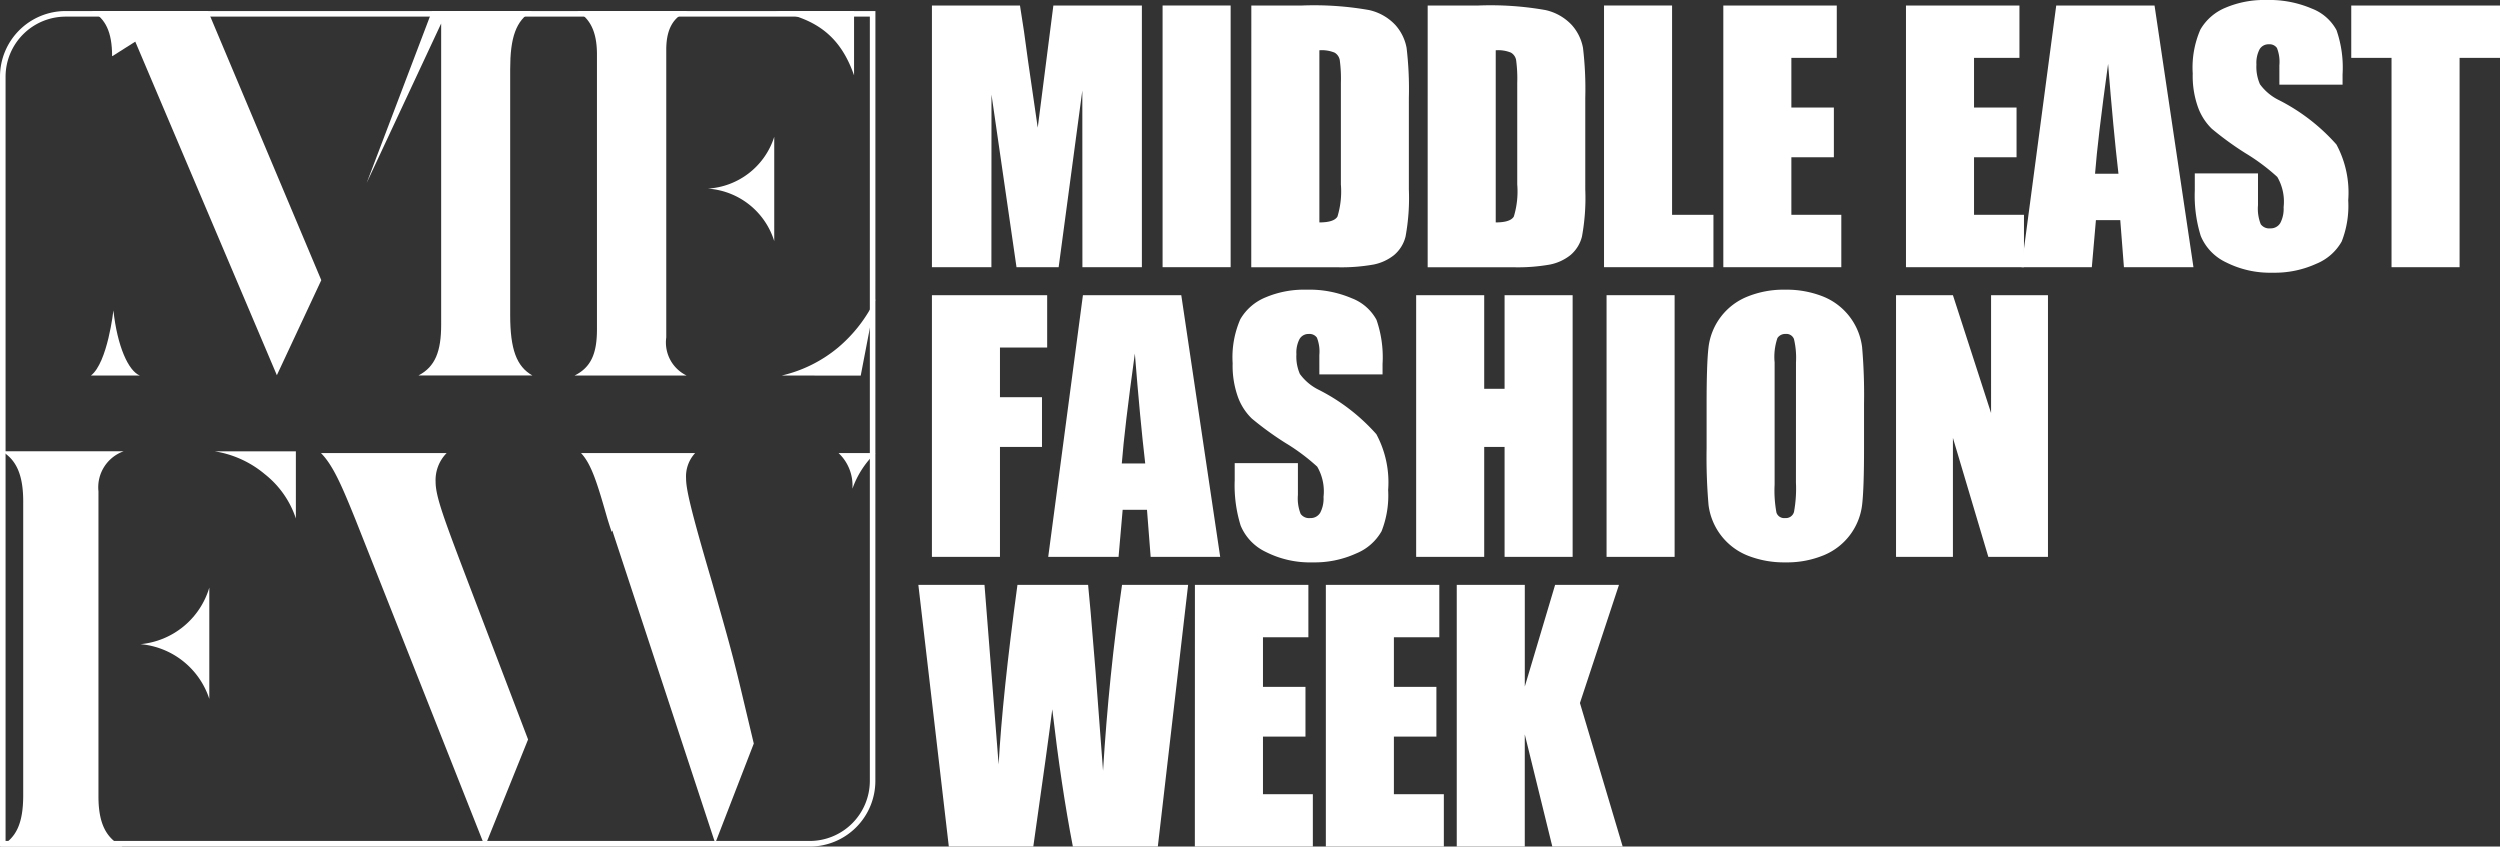
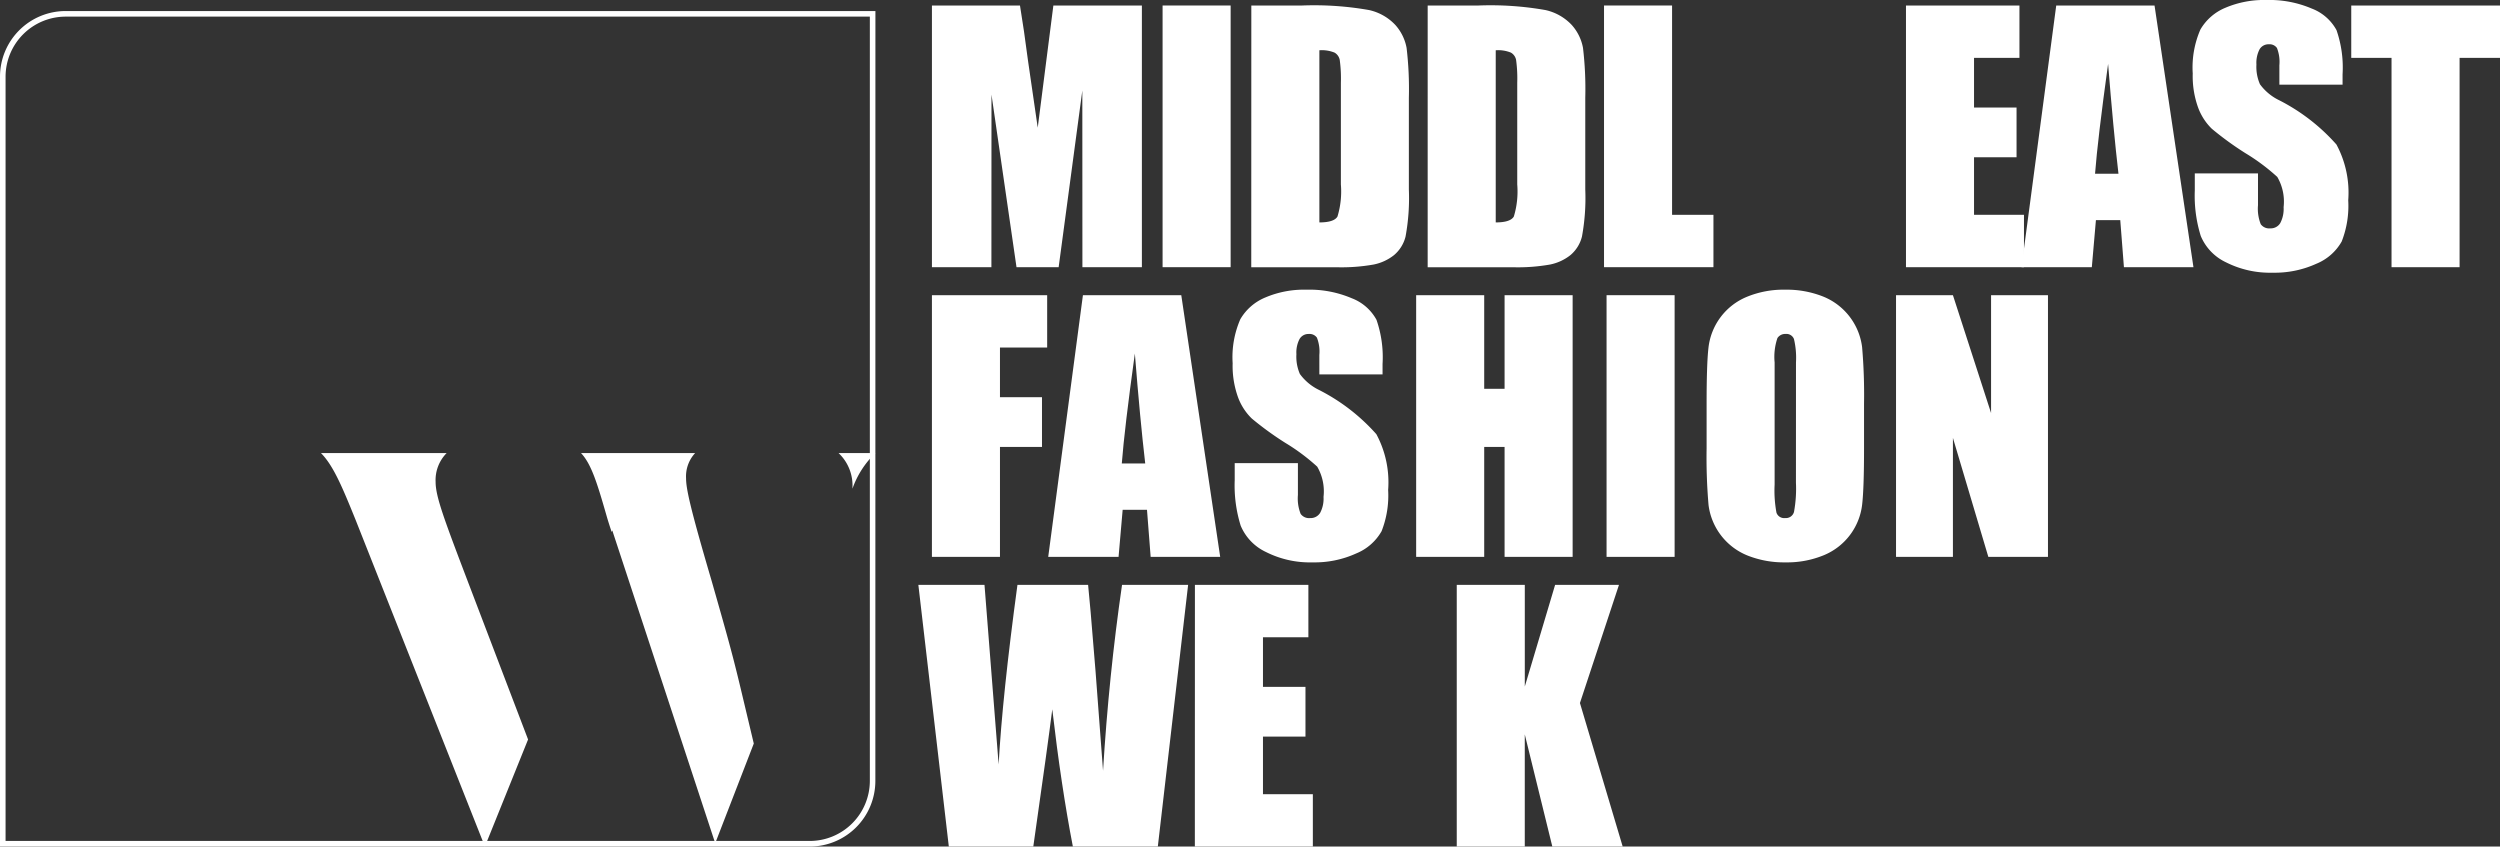
<svg xmlns="http://www.w3.org/2000/svg" width="183.096" height="62" viewBox="0 0 183.096 62">
  <rect x="0" y="0" width="183.096" height="62" fill="#333333" stroke="none" />
  <g id="Group_1" data-name="Group 1" transform="translate(-826 -37.399)">
    <path id="Path_5503" data-name="Path 5503" d="M279.583,1.558V20.723h-4.356l-.006-12.939-1.734,12.939H270.4L268.568,8.081l-.006,12.643h-4.356V1.558h6.449q.287,1.728.592,4.074l.708,4.875L273.1,1.558Z" transform="translate(630.047 36.244)" fill="#fff" />
    <rect id="Rectangle_200" data-name="Rectangle 200" width="4.984" height="19.165" transform="translate(911.146 37.802)" fill="#fff" />
    <path id="Path_5504" data-name="Path 5504" d="M354.757,1.558h3.729a23.2,23.2,0,0,1,4.883.331A3.745,3.745,0,0,1,365.3,2.979a3.448,3.448,0,0,1,.829,1.687,25.529,25.529,0,0,1,.166,3.652v6.712a15.593,15.593,0,0,1-.243,3.451,2.594,2.594,0,0,1-.847,1.361,3.517,3.517,0,0,1-1.491.687,13.484,13.484,0,0,1-2.676.2h-6.286Zm4.984,3.279V17.444q1.077,0,1.326-.432a6.322,6.322,0,0,0,.249-2.35V7.217a10.021,10.021,0,0,0-.083-1.669.792.792,0,0,0-.379-.539,2.458,2.458,0,0,0-1.113-.172" transform="translate(562.888 36.244)" fill="#fff" />
    <path id="Path_5505" data-name="Path 5505" d="M404.753,1.558h3.729a23.2,23.2,0,0,1,4.883.331A3.745,3.745,0,0,1,415.3,2.979a3.448,3.448,0,0,1,.829,1.687,25.529,25.529,0,0,1,.166,3.652v6.712a15.6,15.6,0,0,1-.243,3.451,2.594,2.594,0,0,1-.847,1.361,3.518,3.518,0,0,1-1.491.687,13.485,13.485,0,0,1-2.676.2h-6.286Zm4.984,3.279V17.444q1.077,0,1.326-.432a6.323,6.323,0,0,0,.249-2.35V7.217a10.021,10.021,0,0,0-.083-1.669.792.792,0,0,0-.379-.539,2.458,2.458,0,0,0-1.113-.172" transform="translate(525.808 36.244)" fill="#fff" />
    <path id="Path_5506" data-name="Path 5506" d="M459.732,1.558v15.33h3.03v3.835h-8.014V1.558Z" transform="translate(488.728 36.244)" fill="#fff" />
-     <path id="Path_5507" data-name="Path 5507" d="M488.568,1.558h8.31V5.394h-3.326V9.028h3.113v3.646h-3.113v4.214h3.658v3.835h-8.641Z" transform="translate(463.645 36.244)" fill="#fff" />
    <path id="Path_5508" data-name="Path 5508" d="M540.353,1.558h8.31V5.394h-3.326V9.028h3.114v3.646h-3.114v4.214h3.658v3.835h-8.642Z" transform="translate(425.238 36.244)" fill="#fff" />
    <path id="Path_5509" data-name="Path 5509" d="M582.842,1.558l2.85,19.165H580.6l-.268-3.445h-1.783l-.3,3.445H573.1l2.542-19.165ZM580.2,13.881q-.378-3.256-.759-8.05-.761,5.5-.956,8.05Z" transform="translate(400.953 36.244)" fill="#fff" />
    <path id="Path_5510" data-name="Path 5510" d="M632.622,6.2h-4.628V4.783a2.788,2.788,0,0,0-.177-1.267.654.654,0,0,0-.592-.272.754.754,0,0,0-.681.367,2.132,2.132,0,0,0-.231,1.114,3.155,3.155,0,0,0,.259,1.445,3.764,3.764,0,0,0,1.409,1.172,14.211,14.211,0,0,1,4.192,3.242,7.434,7.434,0,0,1,.864,4.084,7.164,7.164,0,0,1-.479,3.019,3.756,3.756,0,0,1-1.853,1.628,7.331,7.331,0,0,1-3.2.657,7.146,7.146,0,0,1-3.415-.758,3.714,3.714,0,0,1-1.853-1.929,9.9,9.9,0,0,1-.438-3.326V12.7h4.629v2.332a3.069,3.069,0,0,0,.2,1.385.755.755,0,0,0,.693.308.811.811,0,0,0,.74-.391,2.228,2.228,0,0,0,.243-1.16,3.594,3.594,0,0,0-.462-2.214,14.716,14.716,0,0,0-2.332-1.74,22.977,22.977,0,0,1-2.462-1.788,4.184,4.184,0,0,1-1-1.539,6.776,6.776,0,0,1-.4-2.51,6.963,6.963,0,0,1,.562-3.22A3.783,3.783,0,0,1,624.028.574,7.246,7.246,0,0,1,627.058,0a7.9,7.9,0,0,1,3.309.627,3.466,3.466,0,0,1,1.811,1.58,8.37,8.37,0,0,1,.444,3.237Z" transform="translate(364.944 37.399)" fill="#fff" />
    <path id="Path_5511" data-name="Path 5511" d="M677.494,1.558V5.394h-2.96v15.33h-4.984V5.394H666.6V1.558Z" transform="translate(331.602 36.244)" fill="#fff" />
    <path id="Path_5512" data-name="Path 5512" d="M264.205,83.685h8.44V87.52h-3.457v3.634h3.078V94.8h-3.078v8.05h-4.984Z" transform="translate(630.048 -24.667)" fill="#fff" />
    <path id="Path_5513" data-name="Path 5513" d="M306.919,83.684l2.85,19.165h-5.093l-.268-3.445h-1.782l-.3,3.445h-5.152l2.542-19.165Zm-2.641,12.323q-.379-3.256-.759-8.05-.761,5.5-.956,8.05Z" transform="translate(605.596 -24.666)" fill="#fff" />
    <path id="Path_5514" data-name="Path 5514" d="M360.454,88.329h-4.629V86.909a2.788,2.788,0,0,0-.177-1.267.654.654,0,0,0-.592-.272.753.753,0,0,0-.68.367,2.13,2.13,0,0,0-.231,1.114A3.154,3.154,0,0,0,354.4,88.3a3.763,3.763,0,0,0,1.408,1.172A14.214,14.214,0,0,1,360,92.709a7.434,7.434,0,0,1,.864,4.084,7.164,7.164,0,0,1-.48,3.019,3.757,3.757,0,0,1-1.852,1.628,7.332,7.332,0,0,1-3.2.657,7.146,7.146,0,0,1-3.415-.758,3.713,3.713,0,0,1-1.853-1.929,9.894,9.894,0,0,1-.438-3.326V94.828h4.629V97.16a3.069,3.069,0,0,0,.2,1.385.755.755,0,0,0,.693.308.811.811,0,0,0,.74-.391,2.228,2.228,0,0,0,.243-1.16,3.593,3.593,0,0,0-.462-2.214,14.712,14.712,0,0,0-2.332-1.74,22.932,22.932,0,0,1-2.462-1.788,4.184,4.184,0,0,1-1-1.539,6.776,6.776,0,0,1-.4-2.51,6.963,6.963,0,0,1,.562-3.22A3.784,3.784,0,0,1,351.86,82.7a7.246,7.246,0,0,1,3.03-.574,7.9,7.9,0,0,1,3.309.627,3.466,3.466,0,0,1,1.811,1.58,8.369,8.369,0,0,1,.444,3.237Z" transform="translate(566.802 -23.511)" fill="#fff" />
    <path id="Path_5515" data-name="Path 5515" d="M412.947,83.685V102.85h-4.984V94.8h-1.492v8.05h-4.984V83.685h4.984v6.854h1.492V83.685Z" transform="translate(528.23 -24.667)" fill="#fff" />
    <rect id="Rectangle_201" data-name="Rectangle 201" width="4.984" height="19.165" transform="translate(943.662 59.018)" fill="#fff" />
    <path id="Path_5516" data-name="Path 5516" d="M495.36,93.751q0,2.889-.136,4.09a4.579,4.579,0,0,1-2.788,3.723,7.043,7.043,0,0,1-2.841.533,7.221,7.221,0,0,1-2.764-.5,4.608,4.608,0,0,1-2.859-3.7,40.514,40.514,0,0,1-.142-4.143V90.472q0-2.888.136-4.09a4.581,4.581,0,0,1,2.788-3.723,7.043,7.043,0,0,1,2.841-.533,7.222,7.222,0,0,1,2.764.5,4.608,4.608,0,0,1,2.859,3.7,40.432,40.432,0,0,1,.142,4.143Zm-4.984-6.3a5.932,5.932,0,0,0-.148-1.71.589.589,0,0,0-.61-.373.68.68,0,0,0-.6.3,4.275,4.275,0,0,0-.207,1.781V96.4a8.8,8.8,0,0,0,.136,2.06.594.594,0,0,0,.633.391.613.613,0,0,0,.651-.45,9.467,9.467,0,0,0,.142-2.143Z" transform="translate(467.159 -23.511)" fill="#fff" />
    <path id="Path_5517" data-name="Path 5517" d="M548.661,83.685V102.85h-4.368L541.7,94.137v8.713h-4.167V83.685H541.7l2.794,8.63v-8.63Z" transform="translate(427.329 -24.667)" fill="#fff" />
    <path id="Path_5518" data-name="Path 5518" d="M280.113,165.811l-2.219,19.165h-6.222q-.854-4.417-1.508-10.05-.3,2.416-1.39,10.05h-6.187l-2.231-19.165H265.2l.526,6.687.509,6.465q.275-5.018,1.378-13.152h5.175q.1.84.544,6.321l.55,7.292q.425-6.959,1.391-13.613Z" transform="translate(632.903 -85.577)" fill="#fff" />
    <path id="Path_5519" data-name="Path 5519" d="M338.763,165.811h8.31v3.835h-3.326v3.634h3.113v3.646h-3.113v4.214H347.4v3.835h-8.642Z" transform="translate(574.751 -85.577)" fill="#fff" />
-     <path id="Path_5520" data-name="Path 5520" d="M375.882,165.811h8.31v3.835h-3.326v3.634h3.113v3.646h-3.113v4.214h3.658v3.835h-8.642Z" transform="translate(547.221 -85.577)" fill="#fff" />
    <path id="Path_5521" data-name="Path 5521" d="M424.881,165.811l-2.859,8.653,3.131,10.512H420l-2.018-8.216v8.216H413V165.811h4.984v7.446l2.22-7.446Z" transform="translate(519.69 -85.577)" fill="#fff" />
    <path id="Path_5522" data-name="Path 5522" d="M63.706,3.537V59.511a4.407,4.407,0,0,1-4.4,4.4H.408V7.938a4.406,4.406,0,0,1,4.4-4.4Zm.408-.408H4.809A4.809,4.809,0,0,0,0,7.938V64.321H59.3a4.809,4.809,0,0,0,4.81-4.81Z" transform="translate(826 35.079)" fill="#fff" />
-     <path id="Path_5523" data-name="Path 5523" d="M178.058,29.824a9.989,9.989,0,0,0,4.117-2.039,10.579,10.579,0,0,0,2.748-3.556l-1.076,5.6Zm-15.169,0c1.211-.6,1.64-1.624,1.64-3.38V6.3c0-1.672-.513-2.625-1.462-3.169h8.13c-1.1.434-1.592,1.345-1.592,2.833V27.034a2.687,2.687,0,0,0,1.494,2.791Zm14.624-9.845a5.478,5.478,0,0,0-4.86-3.845,5.445,5.445,0,0,0,4.86-3.792Zm5.846-12.141c-.966-2.762-2.65-4.151-5.809-4.709h5.809Z" transform="translate(705.191 35.079)" fill="#fff" />
-     <path id="Path_5524" data-name="Path 5524" d="M0,156.89c1.178-.608,1.7-1.683,1.7-3.756V131.605c0-1.964-.524-3.054-1.564-3.664H9.053a2.8,2.8,0,0,0-1.842,2.935v22.348c0,1.973.564,3.059,1.767,3.665Zm15.329-10.817a5.843,5.843,0,0,0-5.041-4.006,5.826,5.826,0,0,0,5.041-4.141Zm6.34-13.212a6.89,6.89,0,0,0-2.277-3.246,7.518,7.518,0,0,0-3.68-1.673h5.957Z" transform="translate(826 -57.49)" fill="#fff" />
    <path id="Path_5525" data-name="Path 5525" d="M93.529,133.333c-1.01-2.5-1.65-3.993-2.536-4.89H100.2a2.813,2.813,0,0,0-.81,2.107c0,1.1.632,2.76,2.512,7.7l4.26,11.169L103,157.262Zm18.8.775-.046.113c-.131-.4-.249-.752-.366-1.162-.7-2.441-1.124-3.813-1.878-4.616h8.36a2.511,2.511,0,0,0-.666,1.839c0,.766.289,2.139,1.871,7.516,1.321,4.622,1.6,5.652,2.267,8.467l.822,3.453-2.824,7.3Zm17.589-3.087a3.265,3.265,0,0,0-1.017-2.578H131.6a6.715,6.715,0,0,0-1.678,2.6Z" transform="translate(758.513 -57.863)" fill="#fff" />
-     <path id="Path_5526" data-name="Path 5526" d="M25.784,29.823c1.222-.945,1.645-4.769,1.645-4.769.288,2.642,1.1,4.437,1.94,4.771H25.784m8.57-26.7,8.3,19.714L39.4,29.8,29.031,5.37,27.363,6.425h-.03c0-1.778-.493-2.747-1.506-3.3Zm23.745,0c-1.2.691-1.611,1.973-1.611,4.263v18c0,2.513.463,3.771,1.627,4.431H49.77c1.228-.64,1.663-1.763,1.663-3.716V4.041L45.979,15.715,50.761,3.129" transform="translate(806.877 35.079)" fill="#fff" />
  </g>
</svg>